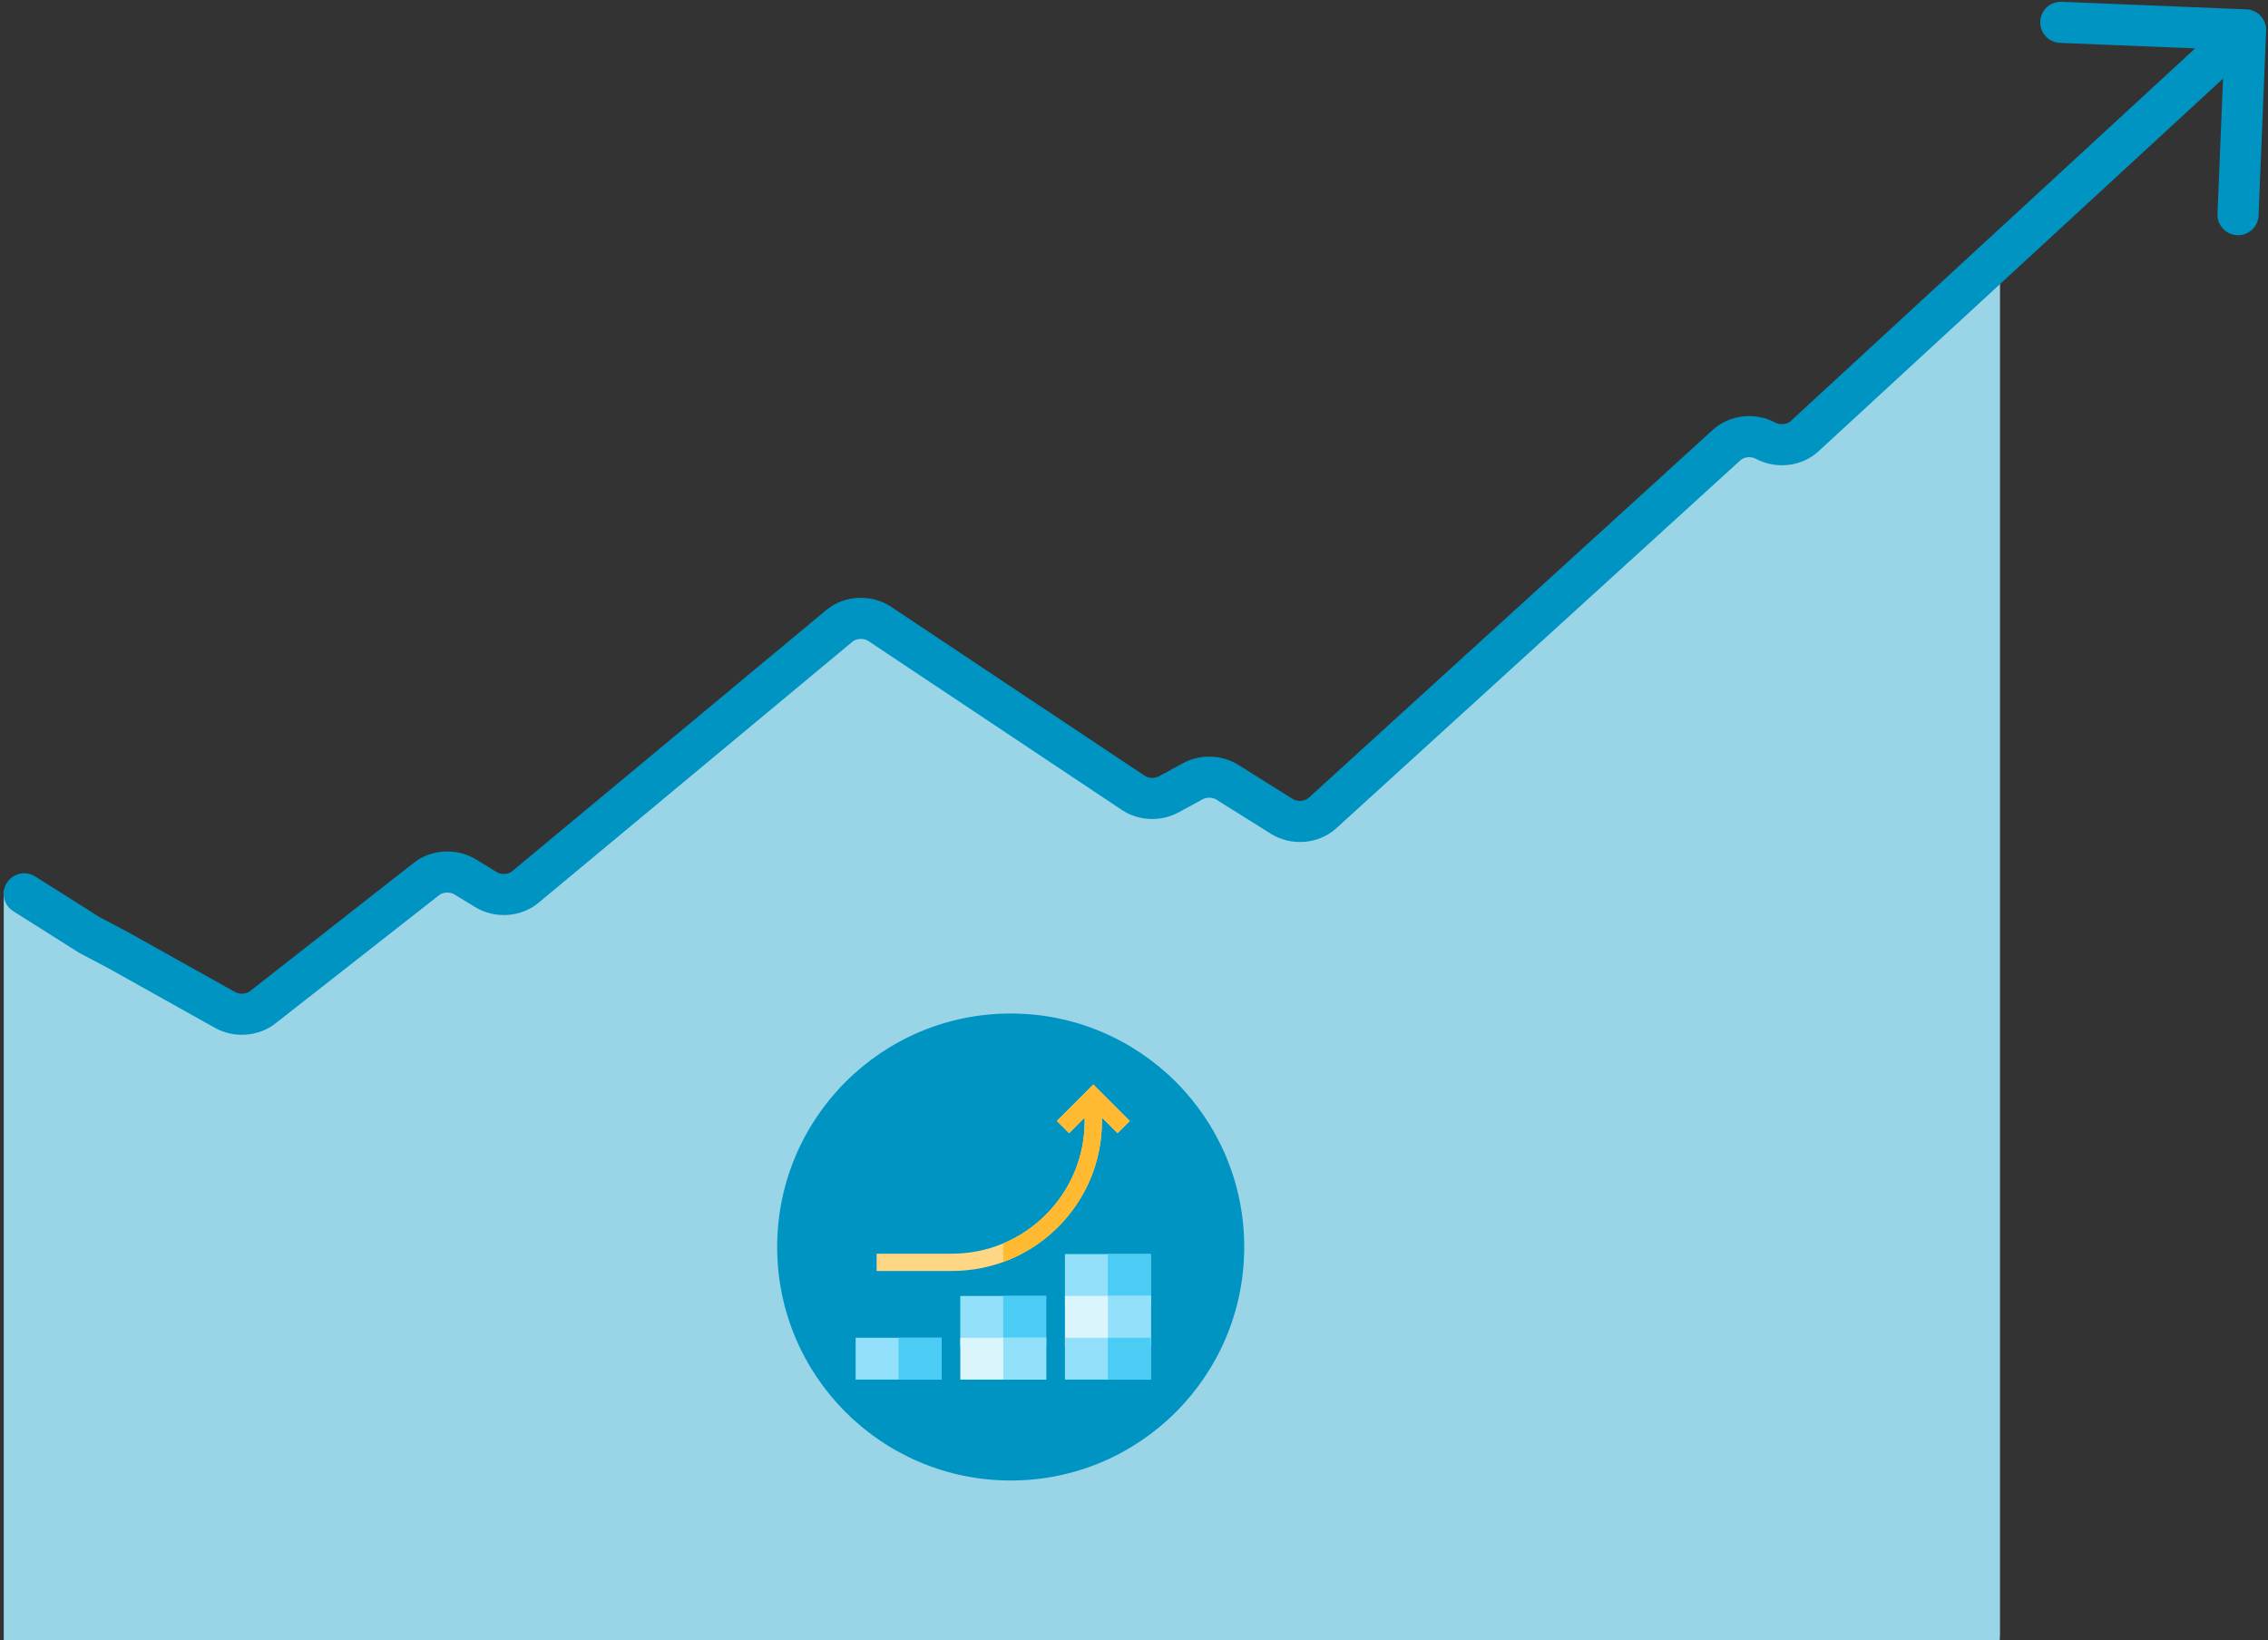
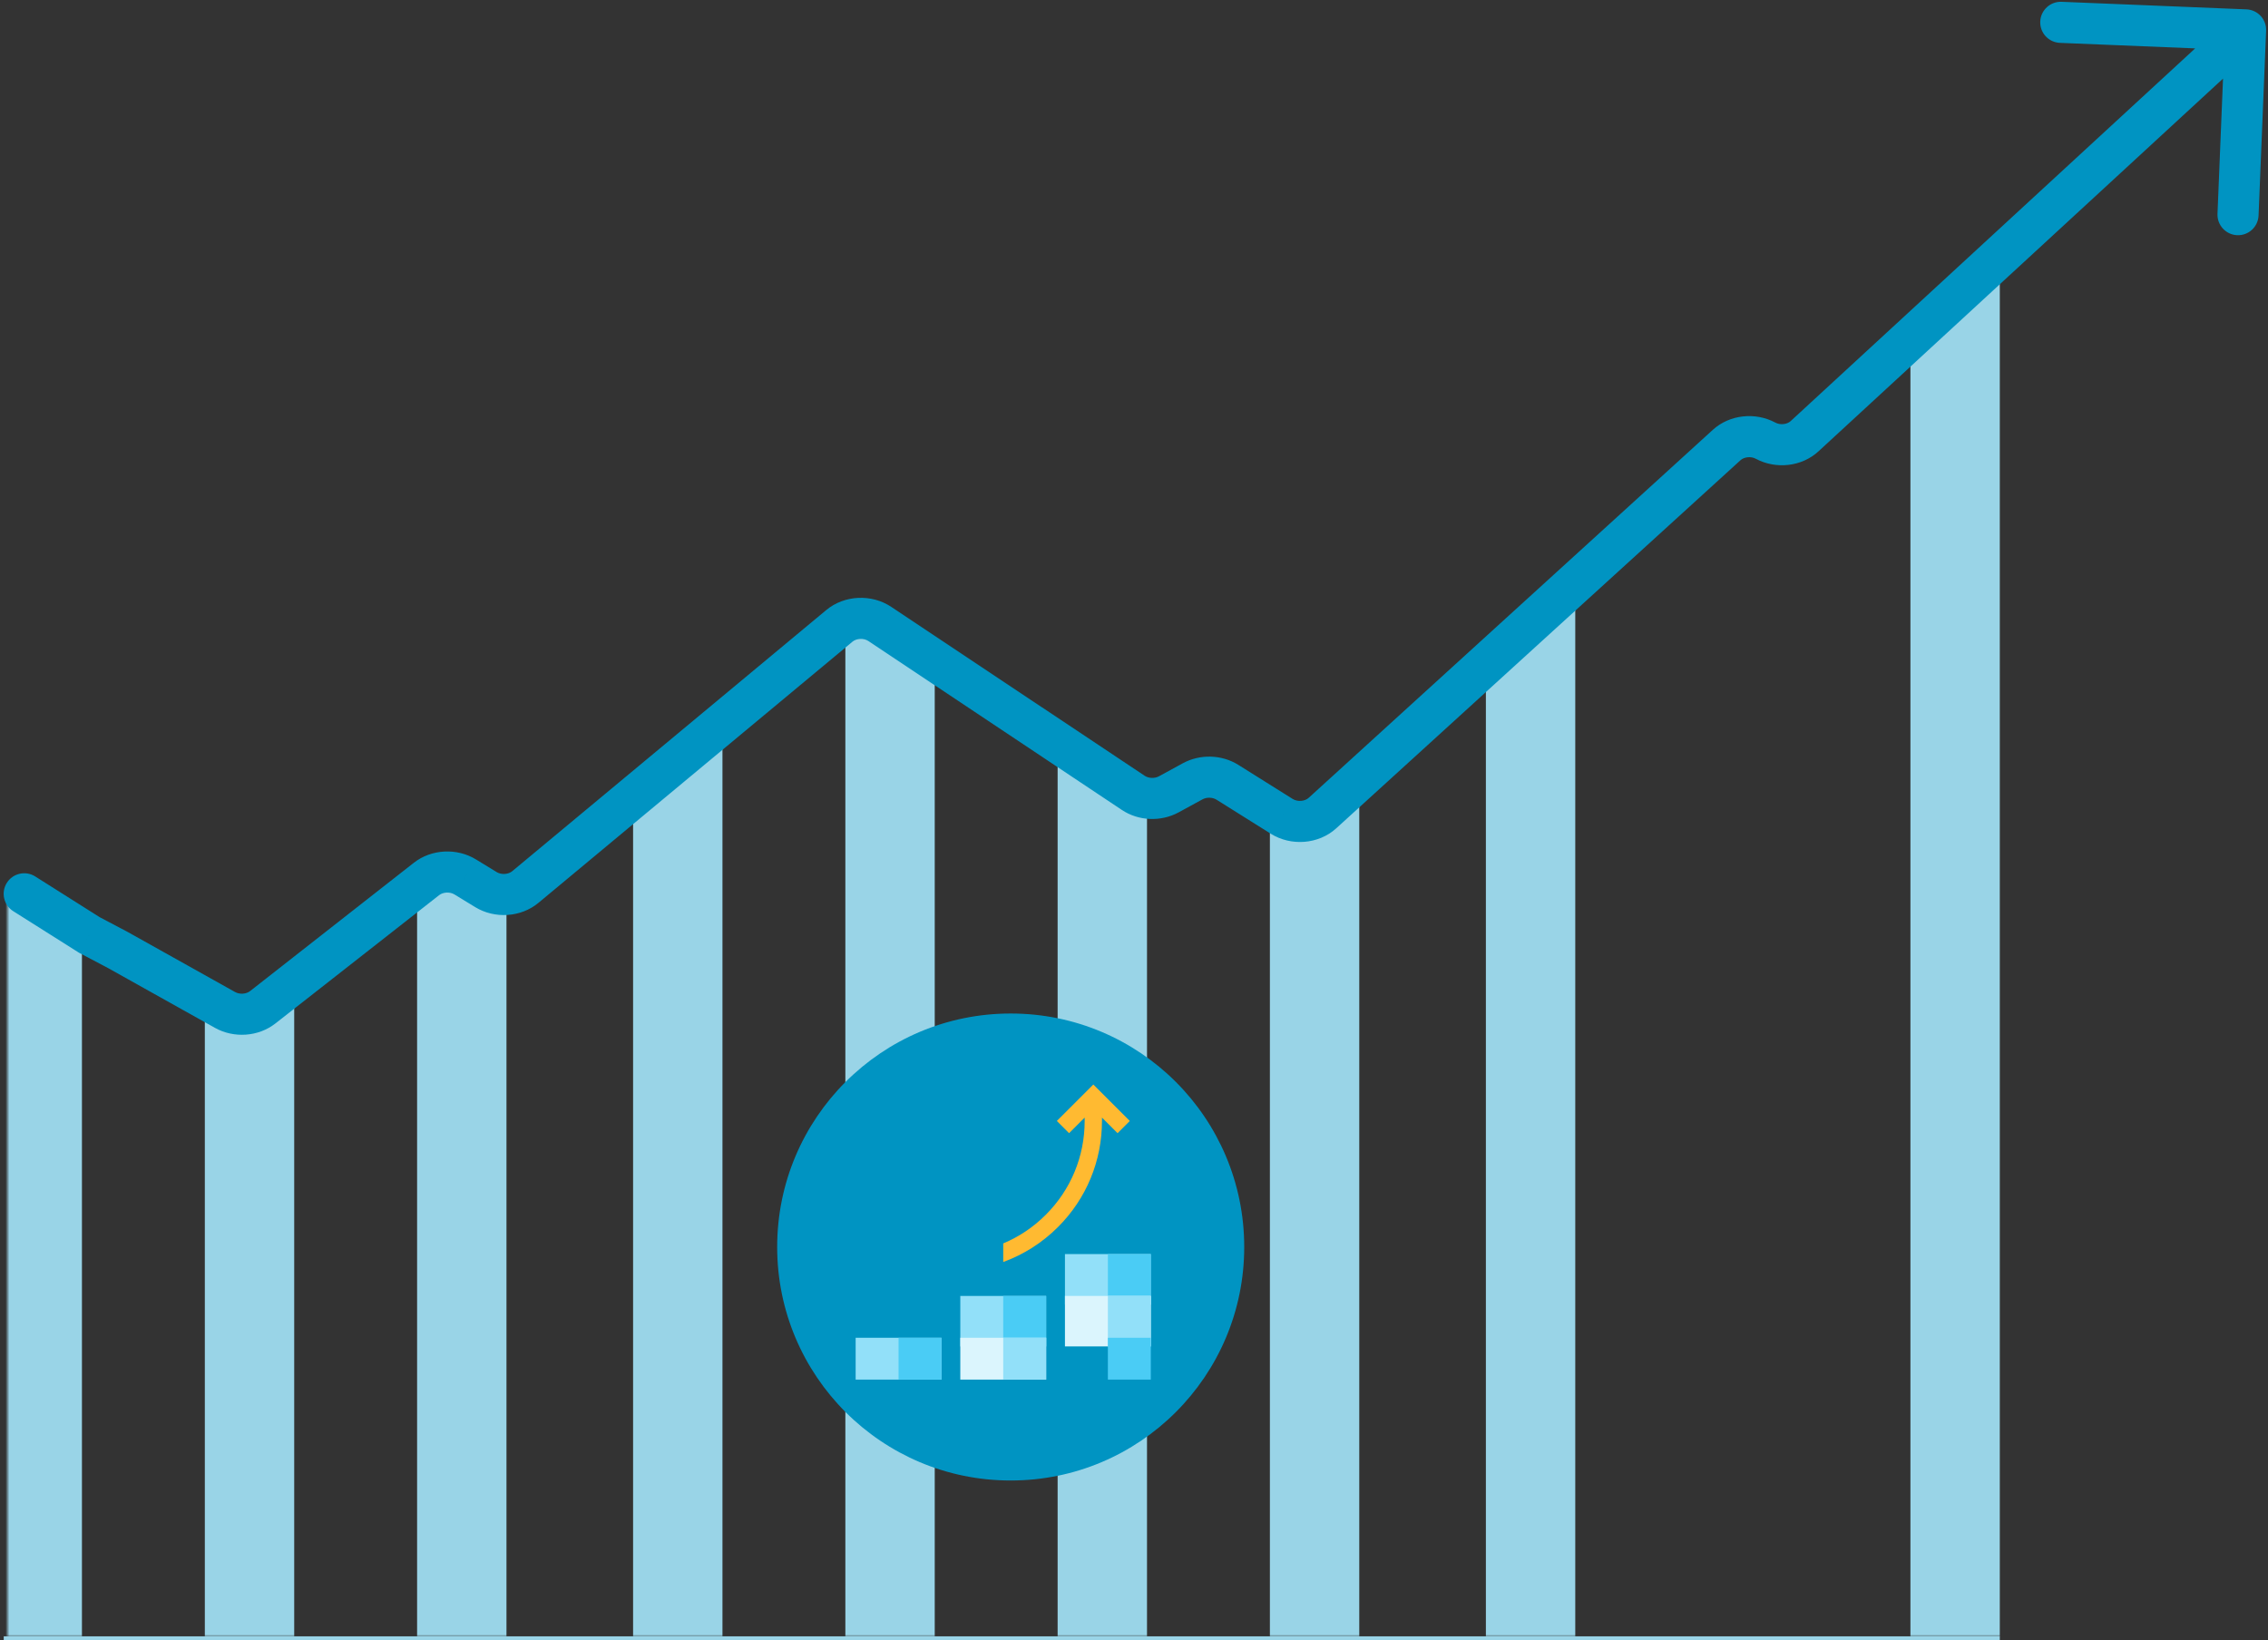
<svg xmlns="http://www.w3.org/2000/svg" width="607" height="439" viewBox="0 0 607 439" fill="none">
  <rect x="0" y="0" width="607" height="439" fill="#333333" stroke="none" />
-   <path d="M1 238.328L64.787 271.85L118.608 233.276L137.047 240.165L230.734 165.314L305.983 213.99L321.432 207.561L350.336 219.96L464.954 117.098H480.9L535.219 69.799V438.082H1V238.328Z" fill="#99D4E7" />
  <mask id="mask0_1745_15664" style="mask-type:alpha" maskUnits="userSpaceOnUse" x="1" y="69" width="538" height="370">
    <path d="M1.997 237.209L60.288 270.118C63.528 271.881 67.78 271.591 70.64 269.413L115.407 235.854C118.361 233.6 123.498 235.271 126.755 237.209L132.45 240.597C135.784 242.578 136.094 242.292 139.035 239.91L223.346 169.559C226.381 167.101 237.341 167.391 240.679 169.559L303.371 213.87C306.202 215.705 310.099 215.859 313.122 214.256L319.679 210.776C322.624 209.213 326.411 209.316 329.232 211.037L339.243 216.241C342.697 218.351 347.487 222.744 350.424 220.144L461.518 121.703C464.297 119.242 468.758 118.759 472.19 120.551C475.648 122.357 480.151 121.853 482.922 119.349L514.469 90.823C517.607 87.983 533.732 73.286 538.209 69.8V438.082H507.823H1.997V240.797V237.209Z" fill="#80CAE1" />
  </mask>
  <g mask="url(#mask0_1745_15664)">
    <rect x="-1.99" y="217.298" width="23.92" height="220.83" fill="#99D4E7" />
    <rect x="54.821" y="204.205" width="23.92" height="233.922" fill="#99D4E7" />
    <rect x="111.631" y="194.604" width="23.92" height="243.523" fill="#99D4E7" />
    <rect x="169.438" y="150.961" width="23.92" height="287.166" fill="#99D4E7" />
    <rect x="226.249" y="134.377" width="23.92" height="303.75" fill="#99D4E7" />
    <rect x="511.299" y="14.798" width="23.92" height="423.329" fill="#99D4E7" />
-     <rect x="454.488" y="98.591" width="23.92" height="339.536" fill="#99D4E7" />
    <rect x="397.678" y="116.048" width="23.92" height="322.079" fill="#99D4E7" />
    <rect x="339.87" y="120.412" width="23.92" height="317.715" fill="#99D4E7" />
    <rect x="283.06" y="129.14" width="23.92" height="308.987" fill="#99D4E7" />
    <circle cx="270.5" cy="333.79" r="62.5" fill="#0094C2" />
  </g>
  <g clip-path="url(#clip0_1745_15664)">
    <path d="M251.98 358.088H229V369.29H251.98V358.088Z" fill="#92E0F9" />
    <path d="M308 335.686H285.02V349.2H308V335.686Z" fill="#92E0F9" />
    <path d="M307.998 335.686H296.509V349.2H307.998V335.686Z" fill="#4ACCF5" />
    <path d="M308 346.888H285.02V360.402H308V346.888Z" fill="#DBF5FD" />
    <path d="M307.998 346.888H296.509V360.402H307.998V346.888Z" fill="#92E0F9" />
-     <path d="M308 358.088H285.02V369.29H308V358.088Z" fill="#92E0F9" />
+     <path d="M308 358.088V369.29H308V358.088Z" fill="#92E0F9" />
    <path d="M307.998 358.088H296.509V369.29H307.998V358.088Z" fill="#4ACCF5" />
    <path d="M279.99 346.888H257.01V360.402H279.99V346.888Z" fill="#92E0F9" />
    <path d="M279.988 346.888H268.499V360.402H279.988V346.888Z" fill="#4ACCF5" />
    <path d="M279.99 358.088H257.01V369.29H279.99V358.088Z" fill="#DBF5FD" />
    <path d="M279.988 358.088H268.499V369.29H279.988V358.088Z" fill="#92E0F9" />
-     <path d="M302.373 300.049L292.612 290.29L282.852 300.049L286.125 303.323L290.298 299.148V300.037C290.298 309.529 286.6 318.454 279.889 325.165C273.178 331.878 264.252 335.575 254.759 335.575H234.615V340.204H254.759C265.489 340.204 275.577 336.025 283.162 328.44C290.75 320.853 294.927 310.766 294.927 300.037V299.148L299.099 303.323L302.373 300.049Z" fill="#FFD683" />
    <path d="M292.612 290.29L282.852 300.049L286.125 303.323L290.298 299.148V300.037C290.298 309.529 286.6 318.454 279.889 325.165C276.568 328.487 272.704 331.067 268.501 332.828V337.799C273.949 335.82 278.943 332.658 283.165 328.438C290.752 320.851 294.929 310.764 294.929 300.035V299.146L299.102 303.321L302.375 300.047L292.612 290.29Z" fill="#FFBA31" />
    <path d="M251.98 358.088H240.489V369.29H251.98V358.088Z" fill="#4ACCF5" />
  </g>
  <path d="M60.223 270.332L57.538 275.132L57.538 275.132L60.223 270.332ZM70.306 269.627L73.696 273.958L73.698 273.956L70.306 269.627ZM114.147 235.272L117.539 239.601L117.54 239.6L114.147 235.272ZM124.508 234.731L121.638 239.423L121.64 239.424L124.508 234.731ZM130.055 238.122L127.186 242.815L127.188 242.816L130.055 238.122ZM140.595 237.434L137.078 233.206L137.077 233.207L140.595 237.434ZM224.652 167.521L228.169 171.75L228.169 171.749L224.652 167.521ZM235.47 167.013L232.418 171.588L232.42 171.59L235.47 167.013ZM303.315 212.231L300.265 216.808L300.265 216.808L303.315 212.231ZM312.812 212.618L315.443 217.447L315.446 217.446L312.812 212.618ZM319.198 209.134L316.565 204.306L316.564 204.306L319.198 209.134ZM328.504 209.395L331.426 204.736L331.424 204.735L328.504 209.395ZM343.036 218.511L345.961 213.854L345.958 213.852L343.036 218.511ZM353.925 217.649L357.627 221.716L357.628 221.715L353.925 217.649ZM462.131 119.109L458.429 115.042L458.427 115.043L462.131 119.109ZM472.525 117.957L475.127 113.111L475.126 113.11L472.525 117.957ZM482.978 116.753L479.251 112.709L479.243 112.716L479.235 112.724L482.978 116.753ZM606.495 8.225C606.619 5.19 604.26 2.629 601.225 2.505L551.766 0.483C548.731 0.359 546.17 2.719 546.046 5.754C545.922 8.789 548.282 11.35 551.317 11.474L595.28 13.271L593.483 57.234C593.359 60.269 595.719 62.83 598.754 62.954C601.789 63.078 604.35 60.718 604.474 57.683L606.495 8.225ZM9.42 234.597C6.852 232.974 3.455 233.74 1.832 236.308C0.21 238.876 0.976 242.273 3.544 243.896L9.42 234.597ZM23.924 250.267L20.986 254.917L21.166 255.031L21.355 255.131L23.924 250.267ZM31.608 254.325L34.293 249.525L34.235 249.493L34.177 249.462L31.608 254.325ZM57.538 275.132C62.573 277.948 69.115 277.543 73.696 273.958L66.916 265.296C65.925 266.071 64.185 266.246 62.908 265.532L57.538 275.132ZM73.698 273.956L117.539 239.601L110.754 230.943L66.913 265.298L73.698 273.956ZM117.54 239.6C118.57 238.793 120.381 238.654 121.638 239.423L127.378 230.039C122.291 226.927 115.478 227.239 110.753 230.943L117.54 239.6ZM121.64 239.424L127.186 242.815L132.924 233.429L127.377 230.039L121.64 239.424ZM127.188 242.816C132.383 245.989 139.385 245.598 144.114 241.662L137.077 233.207C136.076 234.04 134.222 234.222 132.922 233.428L127.188 242.816ZM144.112 241.663L228.169 171.75L221.135 163.293L137.078 233.206L144.112 241.663ZM228.169 171.749C229.214 170.88 231.148 170.741 232.418 171.588L238.523 162.438C233.29 158.946 226.002 159.243 221.134 163.294L228.169 171.749ZM232.42 171.59L300.265 216.808L306.365 207.655L238.521 162.436L232.42 171.59ZM300.265 216.808C304.749 219.796 310.734 220.013 315.443 217.447L310.18 207.788C309.002 208.431 307.395 208.34 306.365 207.654L300.265 216.808ZM315.446 217.446L321.832 213.962L316.564 204.306L310.178 207.79L315.446 217.446ZM321.832 213.963C322.971 213.341 324.535 213.399 325.583 214.056L331.424 204.735C326.976 201.947 321.163 201.798 316.565 204.306L321.832 213.963ZM325.581 214.055L340.113 223.171L345.958 213.852L331.426 204.736L325.581 214.055ZM340.11 223.169C345.49 226.548 352.876 226.04 357.627 221.716L350.224 213.581C349.253 214.463 347.308 214.7 345.961 213.854L340.11 223.169ZM357.628 221.715L465.834 123.176L458.427 115.043L350.222 213.582L357.628 221.715ZM465.832 123.177C466.734 122.356 468.537 122.058 469.925 122.803L475.126 113.11C469.828 110.267 462.941 110.936 458.429 115.042L465.832 123.177ZM469.924 122.802C475.257 125.665 482.213 124.971 486.721 120.783L479.235 112.724C478.347 113.549 476.53 113.864 475.127 113.111L469.924 122.802ZM486.705 120.798L604.727 12.045L597.273 3.955L479.251 112.709L486.705 120.798ZM3.544 243.896L20.986 254.917L26.861 245.618L9.42 234.597L3.544 243.896ZM21.355 255.131L29.04 259.189L34.177 249.462L26.492 245.404L21.355 255.131ZM28.923 259.125L57.538 275.132L62.908 265.532L34.293 249.525L28.923 259.125Z" fill="#0094C2" />
  <line x1="1" y1="438.5" x2="535.219" y2="438.5" stroke="#99D4E7" />
  <defs>
    <clipPath id="clip0_1745_15664">
      <rect width="79" height="79" fill="white" transform="translate(229 290.29)" />
    </clipPath>
  </defs>
</svg>